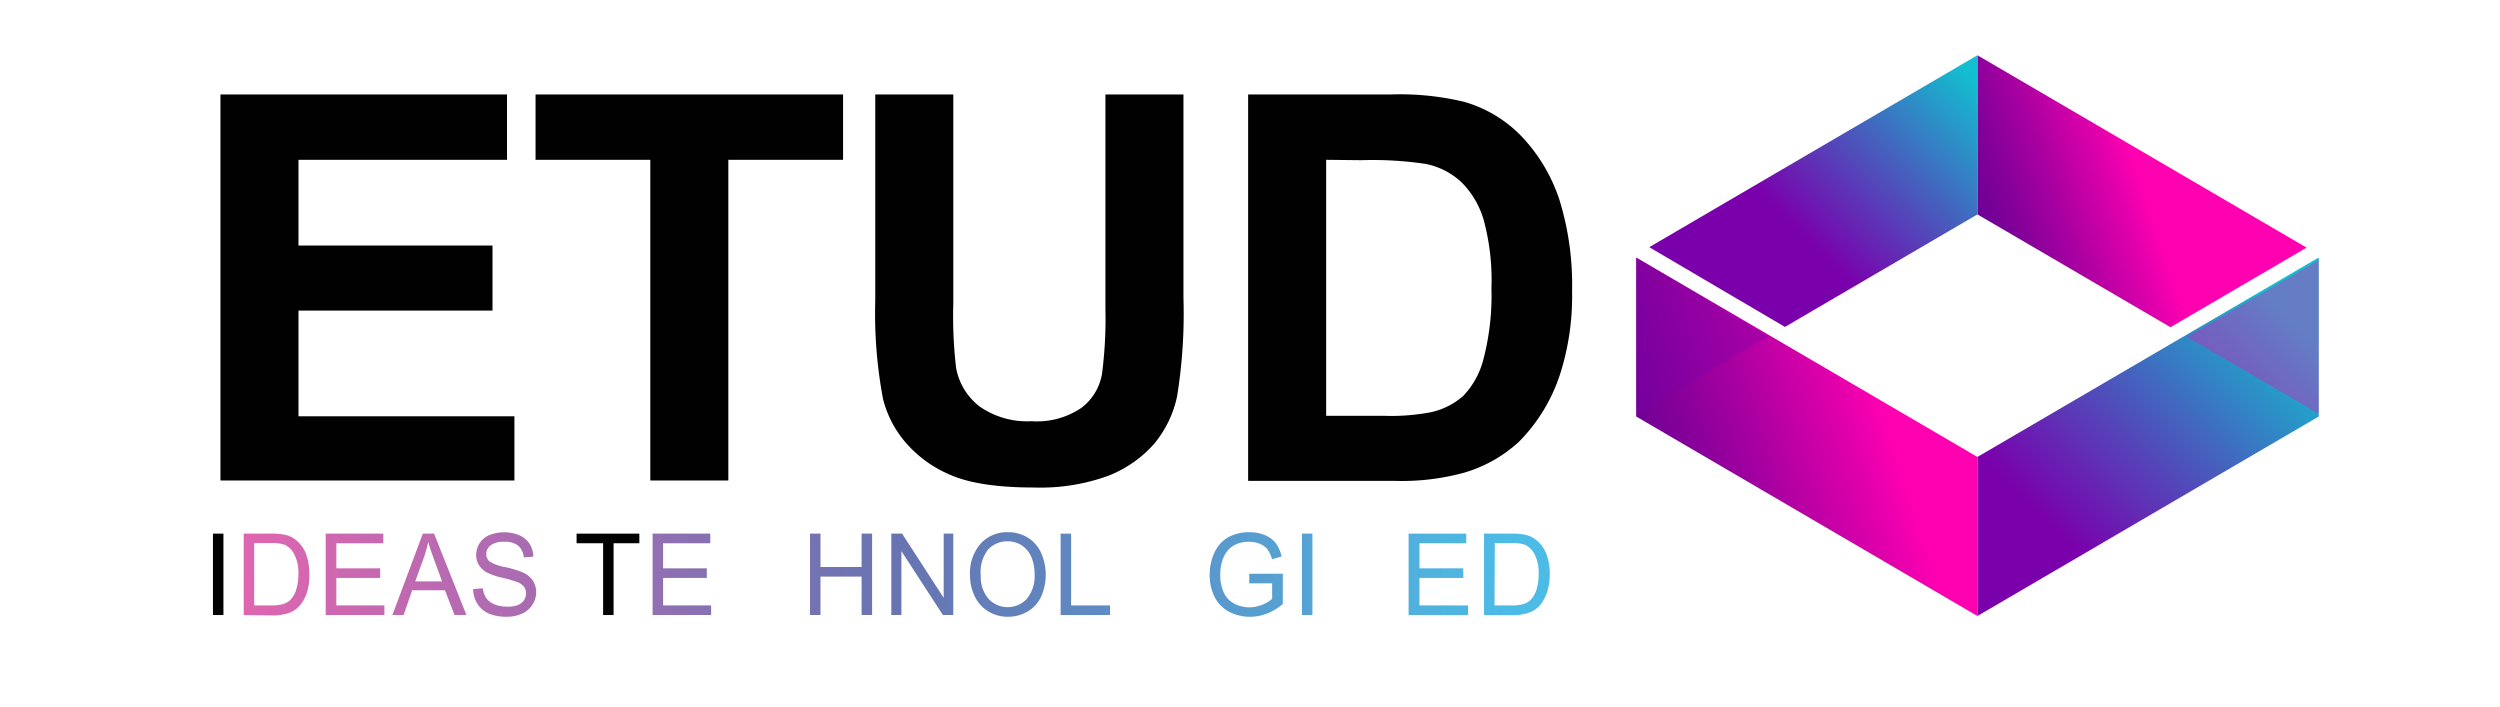
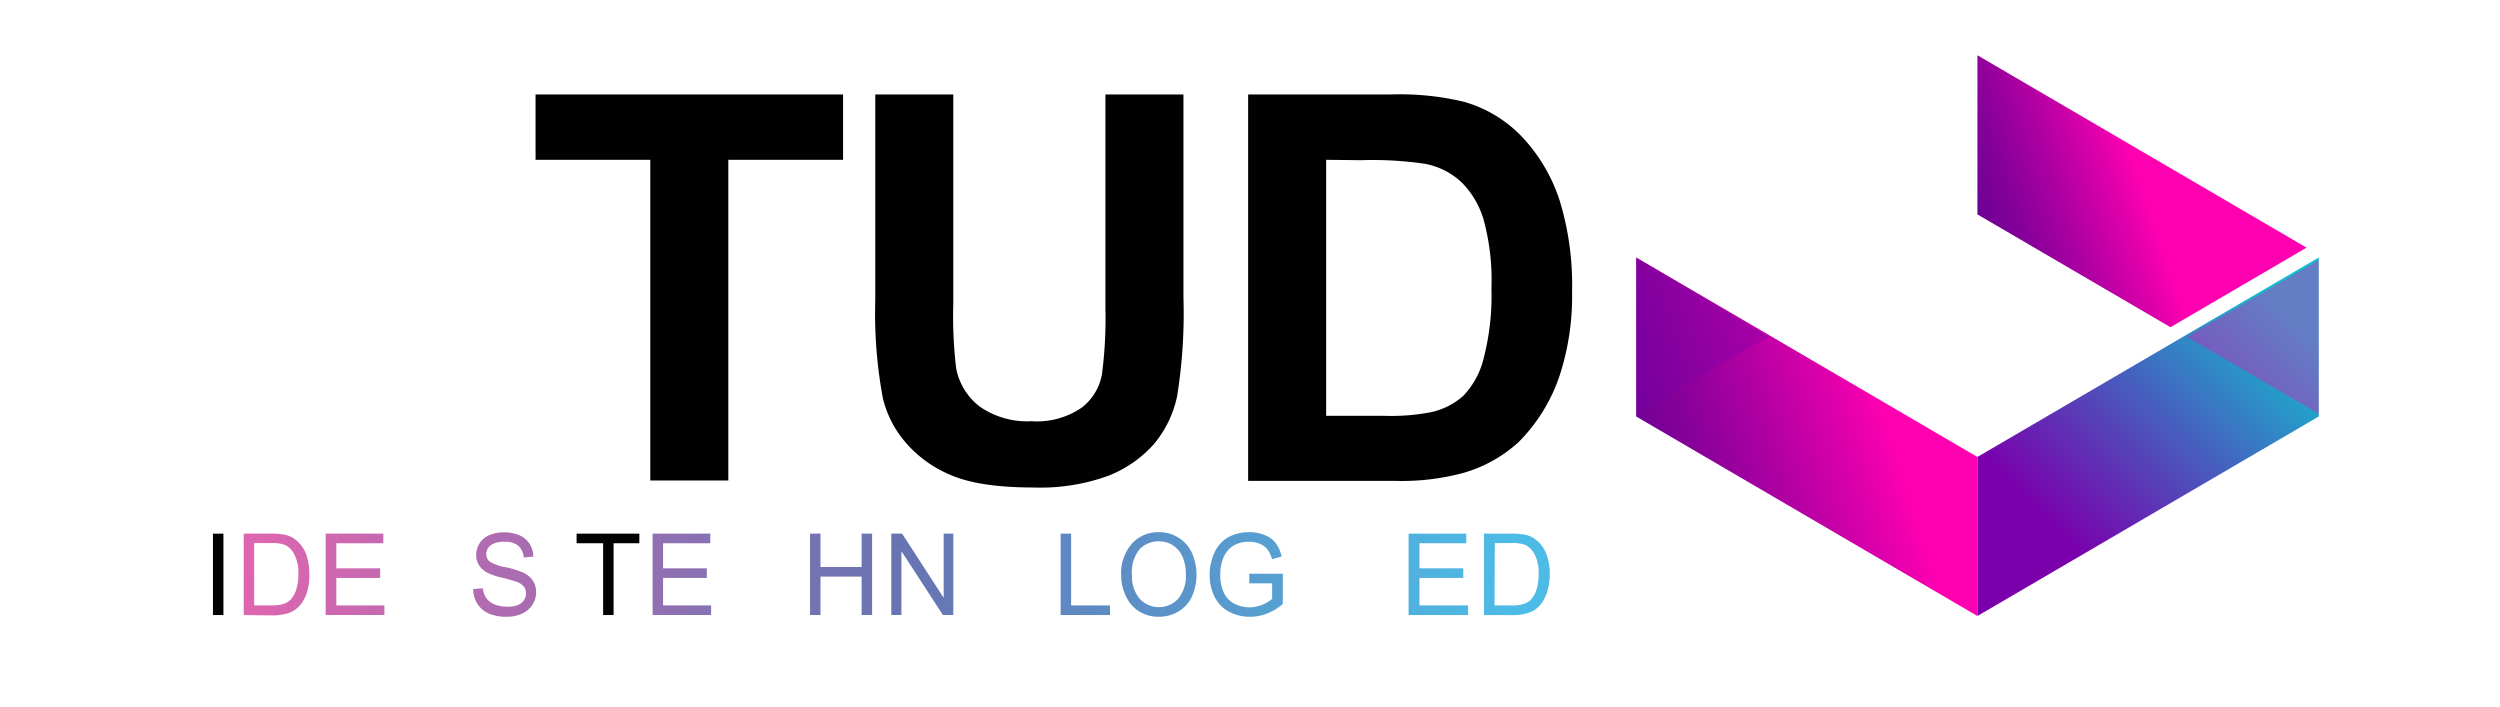
<svg xmlns="http://www.w3.org/2000/svg" xmlns:xlink="http://www.w3.org/1999/xlink" viewBox="0 0 260.15 73.59">
  <defs>
    <style>.cls-1{isolation:isolate;}.cls-2{fill:url(#linear-gradient);}.cls-3{fill:url(#linear-gradient-2);}.cls-4{fill:#010101;}.cls-5,.cls-6,.cls-7{opacity:0.7;}.cls-5{fill:url(#linear-gradient-3);}.cls-6{fill:url(#linear-gradient-6);}.cls-7{fill:url(#linear-gradient-11);}.cls-8{mix-blend-mode:multiply;}.cls-9{fill:url(#linear-gradient-19);}.cls-10,.cls-11{opacity:0.34;}.cls-10{fill:url(#linear-gradient-20);}.cls-11{fill:url(#linear-gradient-21);}.cls-12{fill:url(#linear-gradient-22);}</style>
    <linearGradient id="linear-gradient" x1="156.32" y1="55.5" x2="234.44" y2="30.71" gradientUnits="userSpaceOnUse">
      <stop offset="0.14" stop-color="#630093" />
      <stop offset="0.19" stop-color="#6c0095" />
      <stop offset="0.26" stop-color="#840099" />
      <stop offset="0.35" stop-color="#ac00a1" />
      <stop offset="0.46" stop-color="#e200ab" />
      <stop offset="0.51" stop-color="#ff00b1" />
    </linearGradient>
    <linearGradient id="linear-gradient-2" x1="195.79" y1="73.37" x2="247.3" y2="21.52" gradientUnits="userSpaceOnUse">
      <stop offset="0.35" stop-color="#7a00ac" />
      <stop offset="0.53" stop-color="#514bba" />
      <stop offset="0.8" stop-color="#13bed0" />
    </linearGradient>
    <linearGradient id="linear-gradient-3" x1="24.96" y1="59.78" x2="156.35" y2="59.78" gradientUnits="userSpaceOnUse">
      <stop offset="0" stop-color="#d4248f" />
      <stop offset="0.23" stop-color="#842e90" />
      <stop offset="0.43" stop-color="#403792" />
      <stop offset="0.53" stop-color="#263a92" />
      <stop offset="1" stop-color="#009edb" />
    </linearGradient>
    <linearGradient id="linear-gradient-6" x1="24.96" y1="59.78" x2="156.35" y2="59.78" xlink:href="#linear-gradient-3" />
    <linearGradient id="linear-gradient-11" x1="24.96" y1="59.78" x2="156.35" y2="59.78" xlink:href="#linear-gradient-3" />
    <linearGradient id="linear-gradient-19" x1="196.38" y1="26.54" x2="247.45" y2="9.08" xlink:href="#linear-gradient" />
    <linearGradient id="linear-gradient-20" x1="224.18" y1="40.9" x2="249.6" y2="32.21" gradientUnits="userSpaceOnUse">
      <stop offset="0" stop-color="#ff00b1" />
      <stop offset="0.91" stop-color="#ff00b1" />
    </linearGradient>
    <linearGradient id="linear-gradient-21" x1="165.77" y1="42.42" x2="181.02" y2="27.07" gradientUnits="userSpaceOnUse">
      <stop offset="0.1" stop-color="#7a00ac" />
      <stop offset="1" stop-color="#7a00ac" />
    </linearGradient>
    <linearGradient id="linear-gradient-22" x1="174.64" y1="38.17" x2="212.46" y2="0.09" xlink:href="#linear-gradient-2" />
  </defs>
  <title>ETUD LOGO-01</title>
  <g class="cls-1">
    <g id="Layer_1" data-name="Layer 1">
      <polygon class="cls-2" points="170.26 26.79 205.77 47.55 205.77 64.1 170.26 43.34 170.26 26.79" />
      <polygon class="cls-3" points="241.29 26.79 205.77 47.55 205.77 64.1 241.29 43.34 241.29 26.79" />
-       <path class="cls-4" d="M22.94,50V9.83H52.76v6.8H31.06v8.92H51.25v6.77H31.06v11H53.53V50Z" />
      <path class="cls-4" d="M67.67,50V16.63H55.73V9.83h32v6.8H75.79V50Z" />
      <path class="cls-4" d="M91.08,9.83H99.2V31.61a45.54,45.54,0,0,0,.3,6.72,6.54,6.54,0,0,0,2.48,4,8.65,8.65,0,0,0,5.37,1.5,8.2,8.2,0,0,0,5.21-1.41,5.61,5.61,0,0,0,2.11-3.48,44.73,44.73,0,0,0,.36-6.83V9.83h8.12V31a54.08,54.08,0,0,1-.66,10.23,11.35,11.35,0,0,1-2.43,5,12.39,12.39,0,0,1-4.73,3.28,20.68,20.68,0,0,1-7.74,1.22c-3.84,0-6.75-.45-8.73-1.33a12.46,12.46,0,0,1-4.71-3.46,11,11,0,0,1-2.27-4.46,48,48,0,0,1-.8-10.2Z" />
      <path class="cls-4" d="M129.88,9.83h14.84a28.56,28.56,0,0,1,7.65.77,13.41,13.41,0,0,1,6.07,3.7,17.57,17.57,0,0,1,3.84,6.51,29.94,29.94,0,0,1,1.31,9.51,26.54,26.54,0,0,1-1.23,8.56,17.75,17.75,0,0,1-4.31,7.1,14.34,14.34,0,0,1-5.7,3.21,24.52,24.52,0,0,1-7.19.85H129.88Zm8.12,6.8V43.27h6.06a21.74,21.74,0,0,0,4.91-.39,7.46,7.46,0,0,0,3.28-1.67,8.54,8.54,0,0,0,2.13-3.88A26.22,26.22,0,0,0,155.2,30a24,24,0,0,0-.82-7.16,9.19,9.19,0,0,0-2.31-3.89,7.65,7.65,0,0,0-3.76-1.9,37.42,37.42,0,0,0-6.66-.38Z" />
      <path class="cls-4" d="M22.16,64V55.53h1.09V64Z" />
      <path class="cls-5" d="M25.36,64V55.53H28.2a6.83,6.83,0,0,1,1.47.12,2.64,2.64,0,0,1,1.2.61,3.46,3.46,0,0,1,1,1.45,6,6,0,0,1,.32,2A5.91,5.91,0,0,1,32,61.45a4,4,0,0,1-.56,1.24,3.12,3.12,0,0,1-.75.78,3,3,0,0,1-1,.42,5.35,5.35,0,0,1-1.33.15Zm1.09-1h1.76a4.35,4.35,0,0,0,1.28-.15,1.92,1.92,0,0,0,.74-.44,2.67,2.67,0,0,0,.6-1.08,5.25,5.25,0,0,0,.22-1.64,4,4,0,0,0-.43-2,2.1,2.1,0,0,0-1-1,4,4,0,0,0-1.41-.18H26.45Z" />
      <path class="cls-5" d="M33.89,64V55.53h6v1H35v2.61h4.56v1H35V63H40v1Z" />
-       <path class="cls-5" d="M40.83,64,44,55.53h1.17L48.54,64H47.3l-1-2.58H42.89L42,64Zm2.38-3.5H46l-.86-2.35c-.26-.72-.46-1.31-.58-1.77a12,12,0,0,1-.45,1.63Z" />
      <path class="cls-6" d="M49.24,61.3l1-.09a2.5,2.5,0,0,0,.34,1,1.94,1.94,0,0,0,.83.66,3.06,3.06,0,0,0,1.27.25A2.92,2.92,0,0,0,53.8,63a1.57,1.57,0,0,0,.71-.52,1.31,1.31,0,0,0,.23-.73,1.12,1.12,0,0,0-.22-.7,1.62,1.62,0,0,0-.75-.5,14.2,14.2,0,0,0-1.46-.42,7.14,7.14,0,0,1-1.59-.53,2.27,2.27,0,0,1-.88-.79,2,2,0,0,1-.29-1.06,2.3,2.3,0,0,1,.35-1.21,2.27,2.27,0,0,1,1-.85,4.21,4.21,0,0,1,3.12,0,2.33,2.33,0,0,1,1.08.89,2.6,2.6,0,0,1,.4,1.34l-1,.09a1.78,1.78,0,0,0-.57-1.22,2.13,2.13,0,0,0-1.44-.41,2.24,2.24,0,0,0-1.44.37,1.14,1.14,0,0,0-.45.9,1,1,0,0,0,.32.76,4.31,4.31,0,0,0,1.64.6,10.26,10.26,0,0,1,1.83.55,2.44,2.44,0,0,1,1.06.86,2.18,2.18,0,0,1,.34,1.22,2.27,2.27,0,0,1-.38,1.27,2.43,2.43,0,0,1-1.08.94,3.69,3.69,0,0,1-1.58.33,4.72,4.72,0,0,1-1.88-.33,2.67,2.67,0,0,1-1.18-1A2.86,2.86,0,0,1,49.24,61.3Z" />
      <path class="cls-4" d="M62.76,64V56.53H60v-1h6.53v1H63.85V64Z" />
      <path class="cls-5" d="M67.91,64V55.53h6v1H69v2.61h4.55v1H69V63h5v1Z" />
      <path class="cls-6" d="M81.63,61.05l1.09.29a3.82,3.82,0,0,1-1.23,2.11,3.32,3.32,0,0,1-2.18.73,3.78,3.78,0,0,1-2.17-.56A3.48,3.48,0,0,1,75.87,62a6,6,0,0,1-.43-2.28,5.12,5.12,0,0,1,.49-2.32,3.4,3.4,0,0,1,1.4-1.5,3.9,3.9,0,0,1,2-.52,3.35,3.35,0,0,1,2.08.65,3.43,3.43,0,0,1,1.17,1.83l-1.07.26a2.63,2.63,0,0,0-.83-1.35,2.22,2.22,0,0,0-1.38-.42,2.53,2.53,0,0,0-1.58.47,2.42,2.42,0,0,0-.9,1.26,5.29,5.29,0,0,0-.26,1.63,5.22,5.22,0,0,0,.31,1.9,2.33,2.33,0,0,0,.95,1.21,2.59,2.59,0,0,0,1.4.4,2.26,2.26,0,0,0,1.55-.55A2.81,2.81,0,0,0,81.63,61.05Z" />
      <path class="cls-5" d="M84.29,64V55.53h1.09V59h4.28V55.53h1.09V64H89.66V60H85.38v4Z" />
      <path class="cls-5" d="M92.75,64V55.53h1.12l4.33,6.68V55.53h1V64H98.12L93.8,57.35V64Z" />
-       <path class="cls-7" d="M100.94,59.89a4.66,4.66,0,0,1,1.1-3.31,3.67,3.67,0,0,1,2.84-1.2,3.82,3.82,0,0,1,2.06.56,3.66,3.66,0,0,1,1.39,1.57,5.64,5.64,0,0,1,0,4.6,3.55,3.55,0,0,1-1.44,1.55,4,4,0,0,1-2,.52,3.81,3.81,0,0,1-2.08-.58A3.6,3.6,0,0,1,101.41,62,4.87,4.87,0,0,1,100.94,59.89Zm1.12,0a3.48,3.48,0,0,0,.8,2.42,2.73,2.73,0,0,0,4,0,3.72,3.72,0,0,0,.8-2.54,4.65,4.65,0,0,0-.34-1.82,2.75,2.75,0,0,0-1-1.2,2.63,2.63,0,0,0-1.47-.42,2.73,2.73,0,0,0-2,.82A3.76,3.76,0,0,0,102.06,59.91Z" />
      <path class="cls-5" d="M110.37,64V55.53h1.09V63h4.05v1Z" />
      <path class="cls-7" d="M116.67,59.89a4.66,4.66,0,0,1,1.11-3.31,3.67,3.67,0,0,1,2.84-1.2,3.78,3.78,0,0,1,2,.56,3.62,3.62,0,0,1,1.4,1.57,5.64,5.64,0,0,1,0,4.6,3.55,3.55,0,0,1-1.44,1.55,4,4,0,0,1-2,.52,3.79,3.79,0,0,1-2.08-.58A3.6,3.6,0,0,1,117.15,62,4.88,4.88,0,0,1,116.67,59.89Zm1.13,0a3.48,3.48,0,0,0,.8,2.42,2.73,2.73,0,0,0,4,0,3.72,3.72,0,0,0,.8-2.54,4.65,4.65,0,0,0-.34-1.82,2.75,2.75,0,0,0-1-1.2,2.63,2.63,0,0,0-1.47-.42,2.73,2.73,0,0,0-2,.82A3.76,3.76,0,0,0,117.8,59.91Z" />
      <path class="cls-6" d="M130,60.7v-1h3.49v3.15a5.74,5.74,0,0,1-1.65,1,4.86,4.86,0,0,1-1.76.33,4.62,4.62,0,0,1-2.2-.53,3.54,3.54,0,0,1-1.5-1.56,5,5,0,0,1-.5-2.27,5.38,5.38,0,0,1,.5-2.32,3.47,3.47,0,0,1,1.44-1.6,4.53,4.53,0,0,1,2.18-.52,4.16,4.16,0,0,1,1.61.3,2.75,2.75,0,0,1,1.14.83,3.85,3.85,0,0,1,.62,1.4l-1,.28a3.43,3.43,0,0,0-.46-1,2,2,0,0,0-.79-.59,2.79,2.79,0,0,0-1.14-.22,3.23,3.23,0,0,0-1.29.23,2.49,2.49,0,0,0-.88.62,3.18,3.18,0,0,0-.52.84,4.6,4.6,0,0,0-.31,1.71,4.33,4.33,0,0,0,.38,1.91,2.48,2.48,0,0,0,1.1,1.14,3.46,3.46,0,0,0,1.54.37,3.7,3.7,0,0,0,1.38-.28,3.58,3.58,0,0,0,1-.61V60.7Z" />
-       <path class="cls-5" d="M135.48,64V55.53h1.09V64Z" />
      <path class="cls-6" d="M138.32,61.3l1-.09a2.25,2.25,0,0,0,.34,1,1.85,1.85,0,0,0,.82.66,3.06,3.06,0,0,0,1.27.25,2.92,2.92,0,0,0,1.1-.19,1.57,1.57,0,0,0,.71-.52,1.24,1.24,0,0,0,.23-.73,1.12,1.12,0,0,0-.22-.7,1.63,1.63,0,0,0-.74-.5,13.86,13.86,0,0,0-1.47-.42,7.14,7.14,0,0,1-1.59-.53,2.27,2.27,0,0,1-.88-.79,2,2,0,0,1-.29-1.06A2.23,2.23,0,0,1,140,55.67a3.87,3.87,0,0,1,1.51-.29,3.94,3.94,0,0,1,1.62.31,2.35,2.35,0,0,1,1.07.89,2.7,2.7,0,0,1,.41,1.34l-1,.09a1.78,1.78,0,0,0-.57-1.22,2.12,2.12,0,0,0-1.43-.41,2.29,2.29,0,0,0-1.45.37,1.14,1.14,0,0,0-.45.9,1,1,0,0,0,.32.76,4.31,4.31,0,0,0,1.65.6,10.36,10.36,0,0,1,1.82.55,2.44,2.44,0,0,1,1.06.86,2.18,2.18,0,0,1,.34,1.22,2.34,2.34,0,0,1-.37,1.27,2.43,2.43,0,0,1-1.08.94,3.71,3.71,0,0,1-1.59.33,4.72,4.72,0,0,1-1.88-.33,2.73,2.73,0,0,1-1.18-1A2.86,2.86,0,0,1,138.32,61.3Z" />
      <path class="cls-5" d="M146.58,64V55.53h6v1h-4.87v2.61h4.56v1h-4.56V63h5.06v1Z" />
      <path class="cls-5" d="M154.43,64V55.53h2.83a6.83,6.83,0,0,1,1.47.12,2.72,2.72,0,0,1,1.21.61,3.44,3.44,0,0,1,1,1.45,5.8,5.8,0,0,1,.33,2,6.28,6.28,0,0,1-.22,1.71,4.48,4.48,0,0,1-.56,1.24,3.12,3.12,0,0,1-.75.78,3.08,3.08,0,0,1-1,.42,5.21,5.21,0,0,1-1.32.15Zm1.09-1h1.76a4.27,4.27,0,0,0,1.27-.15,1.85,1.85,0,0,0,.74-.44,2.81,2.81,0,0,0,.61-1.08,5.59,5.59,0,0,0,.21-1.64,4.07,4.07,0,0,0-.42-2,2.14,2.14,0,0,0-1-1,4,4,0,0,0-1.41-.18h-1.73Z" />
      <g class="cls-8">
        <polygon class="cls-9" points="240.02 25.77 205.77 5.75 205.77 22.31 225.86 34.05 240.02 25.77" />
        <polygon class="cls-10" points="241.29 43.07 241.29 27.04 227.58 35.05 241.29 43.07" />
      </g>
      <g class="cls-8">
        <polygon class="cls-11" points="170.26 26.93 170.26 43.07 184.03 35.02 170.26 26.93" />
-         <polygon class="cls-12" points="185.74 34.02 205.77 22.31 205.77 5.75 171.62 25.72 185.74 34.02" />
      </g>
    </g>
  </g>
</svg>